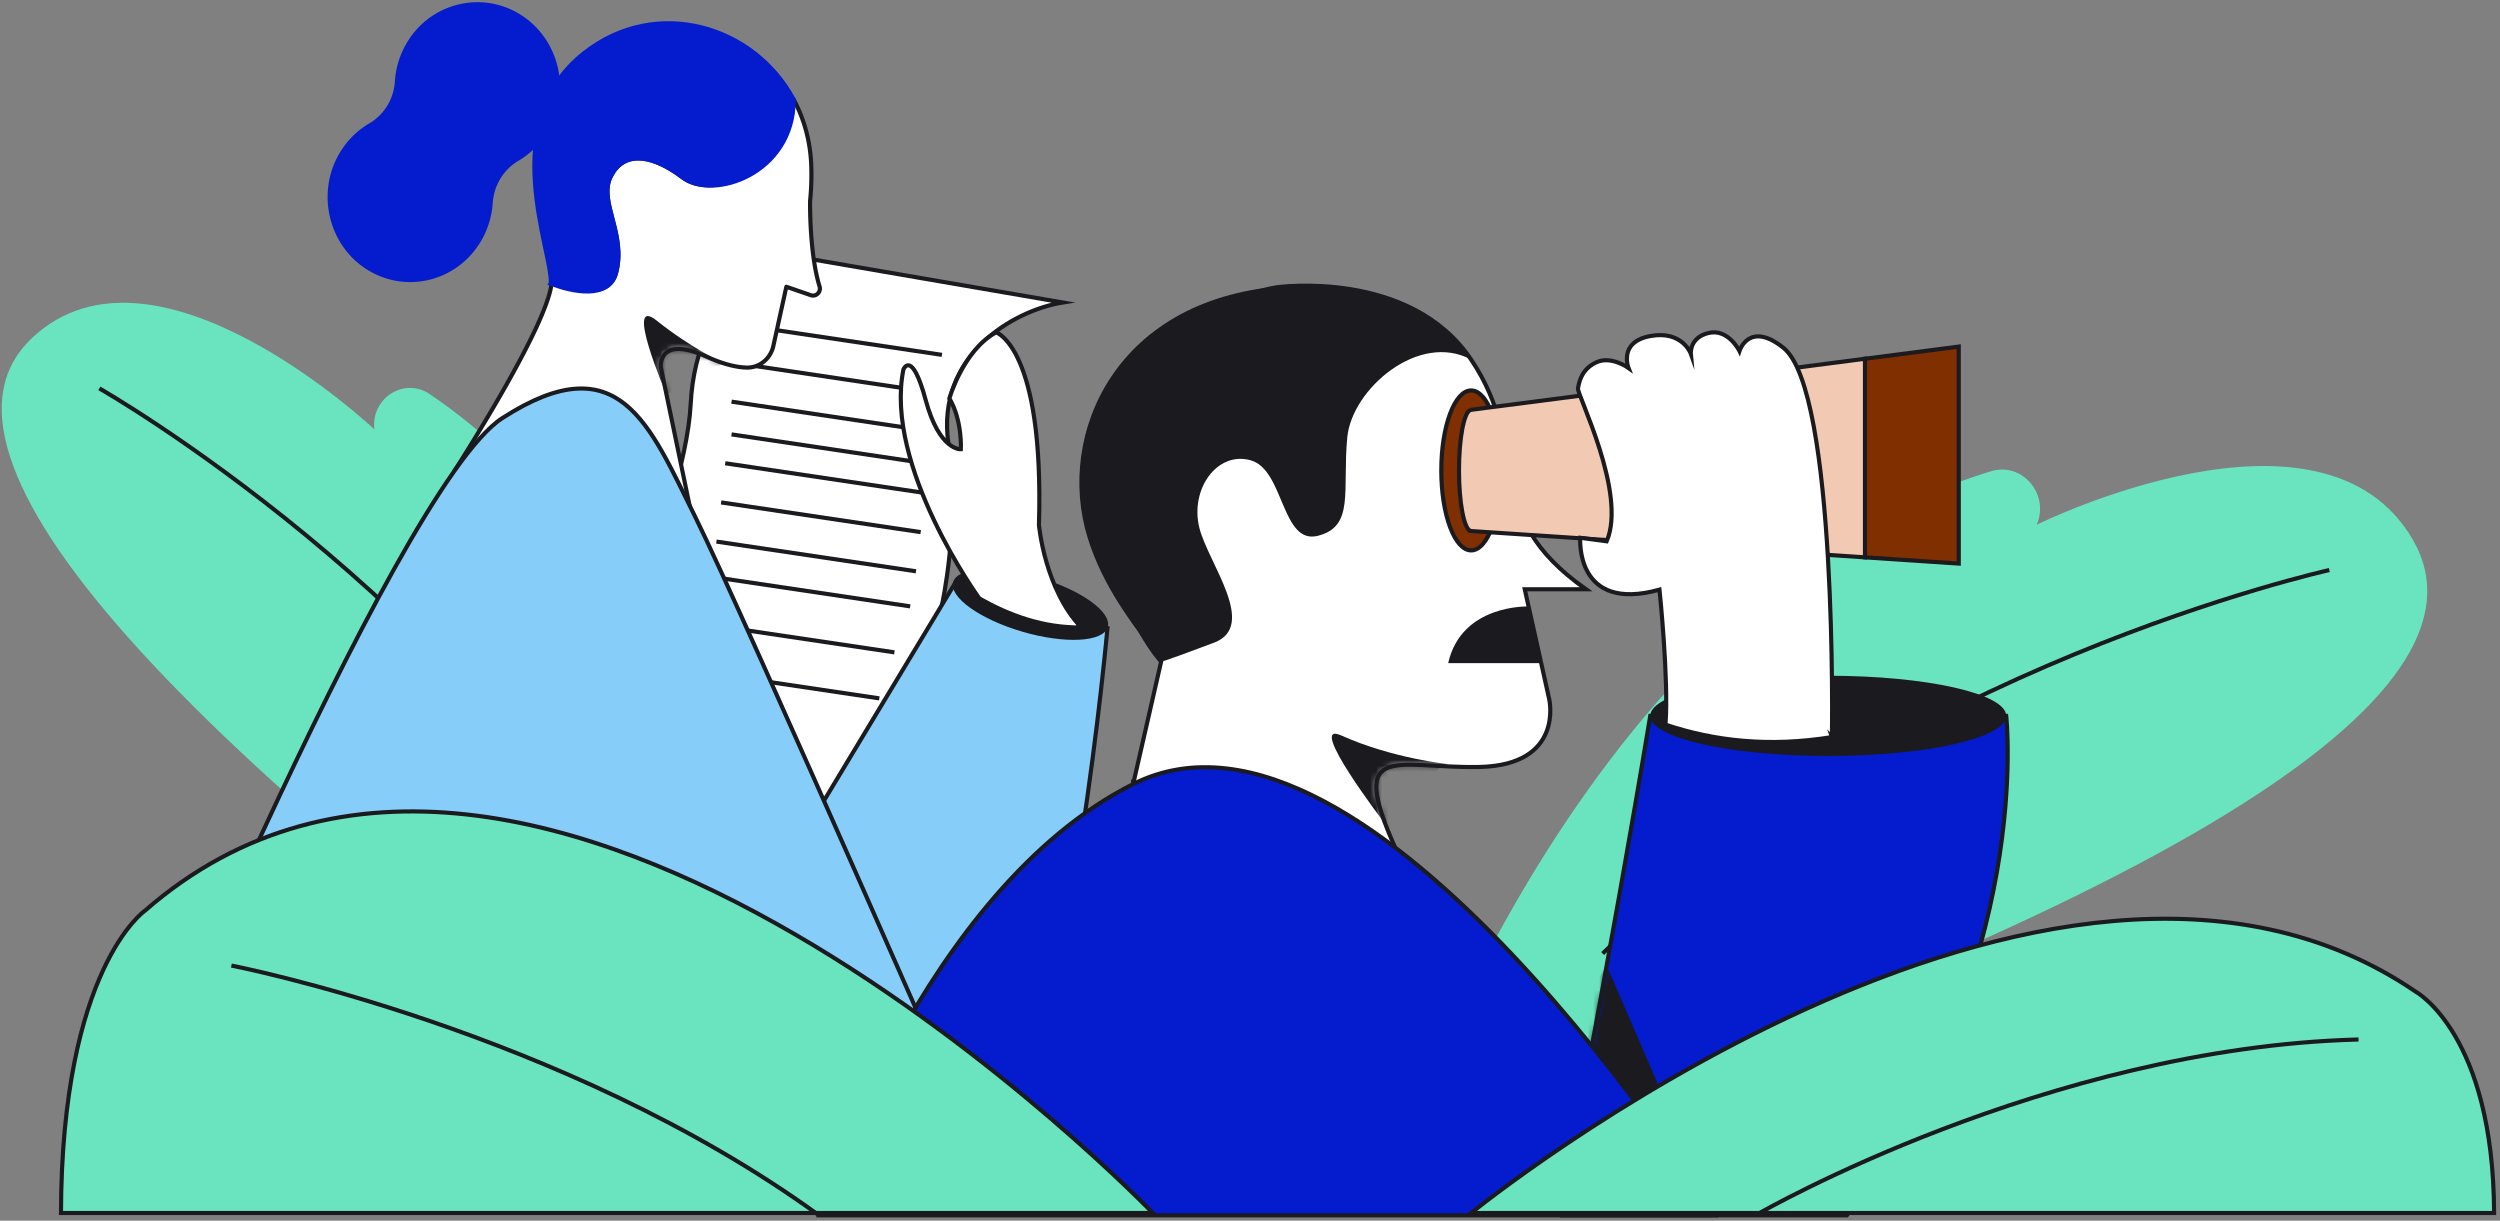
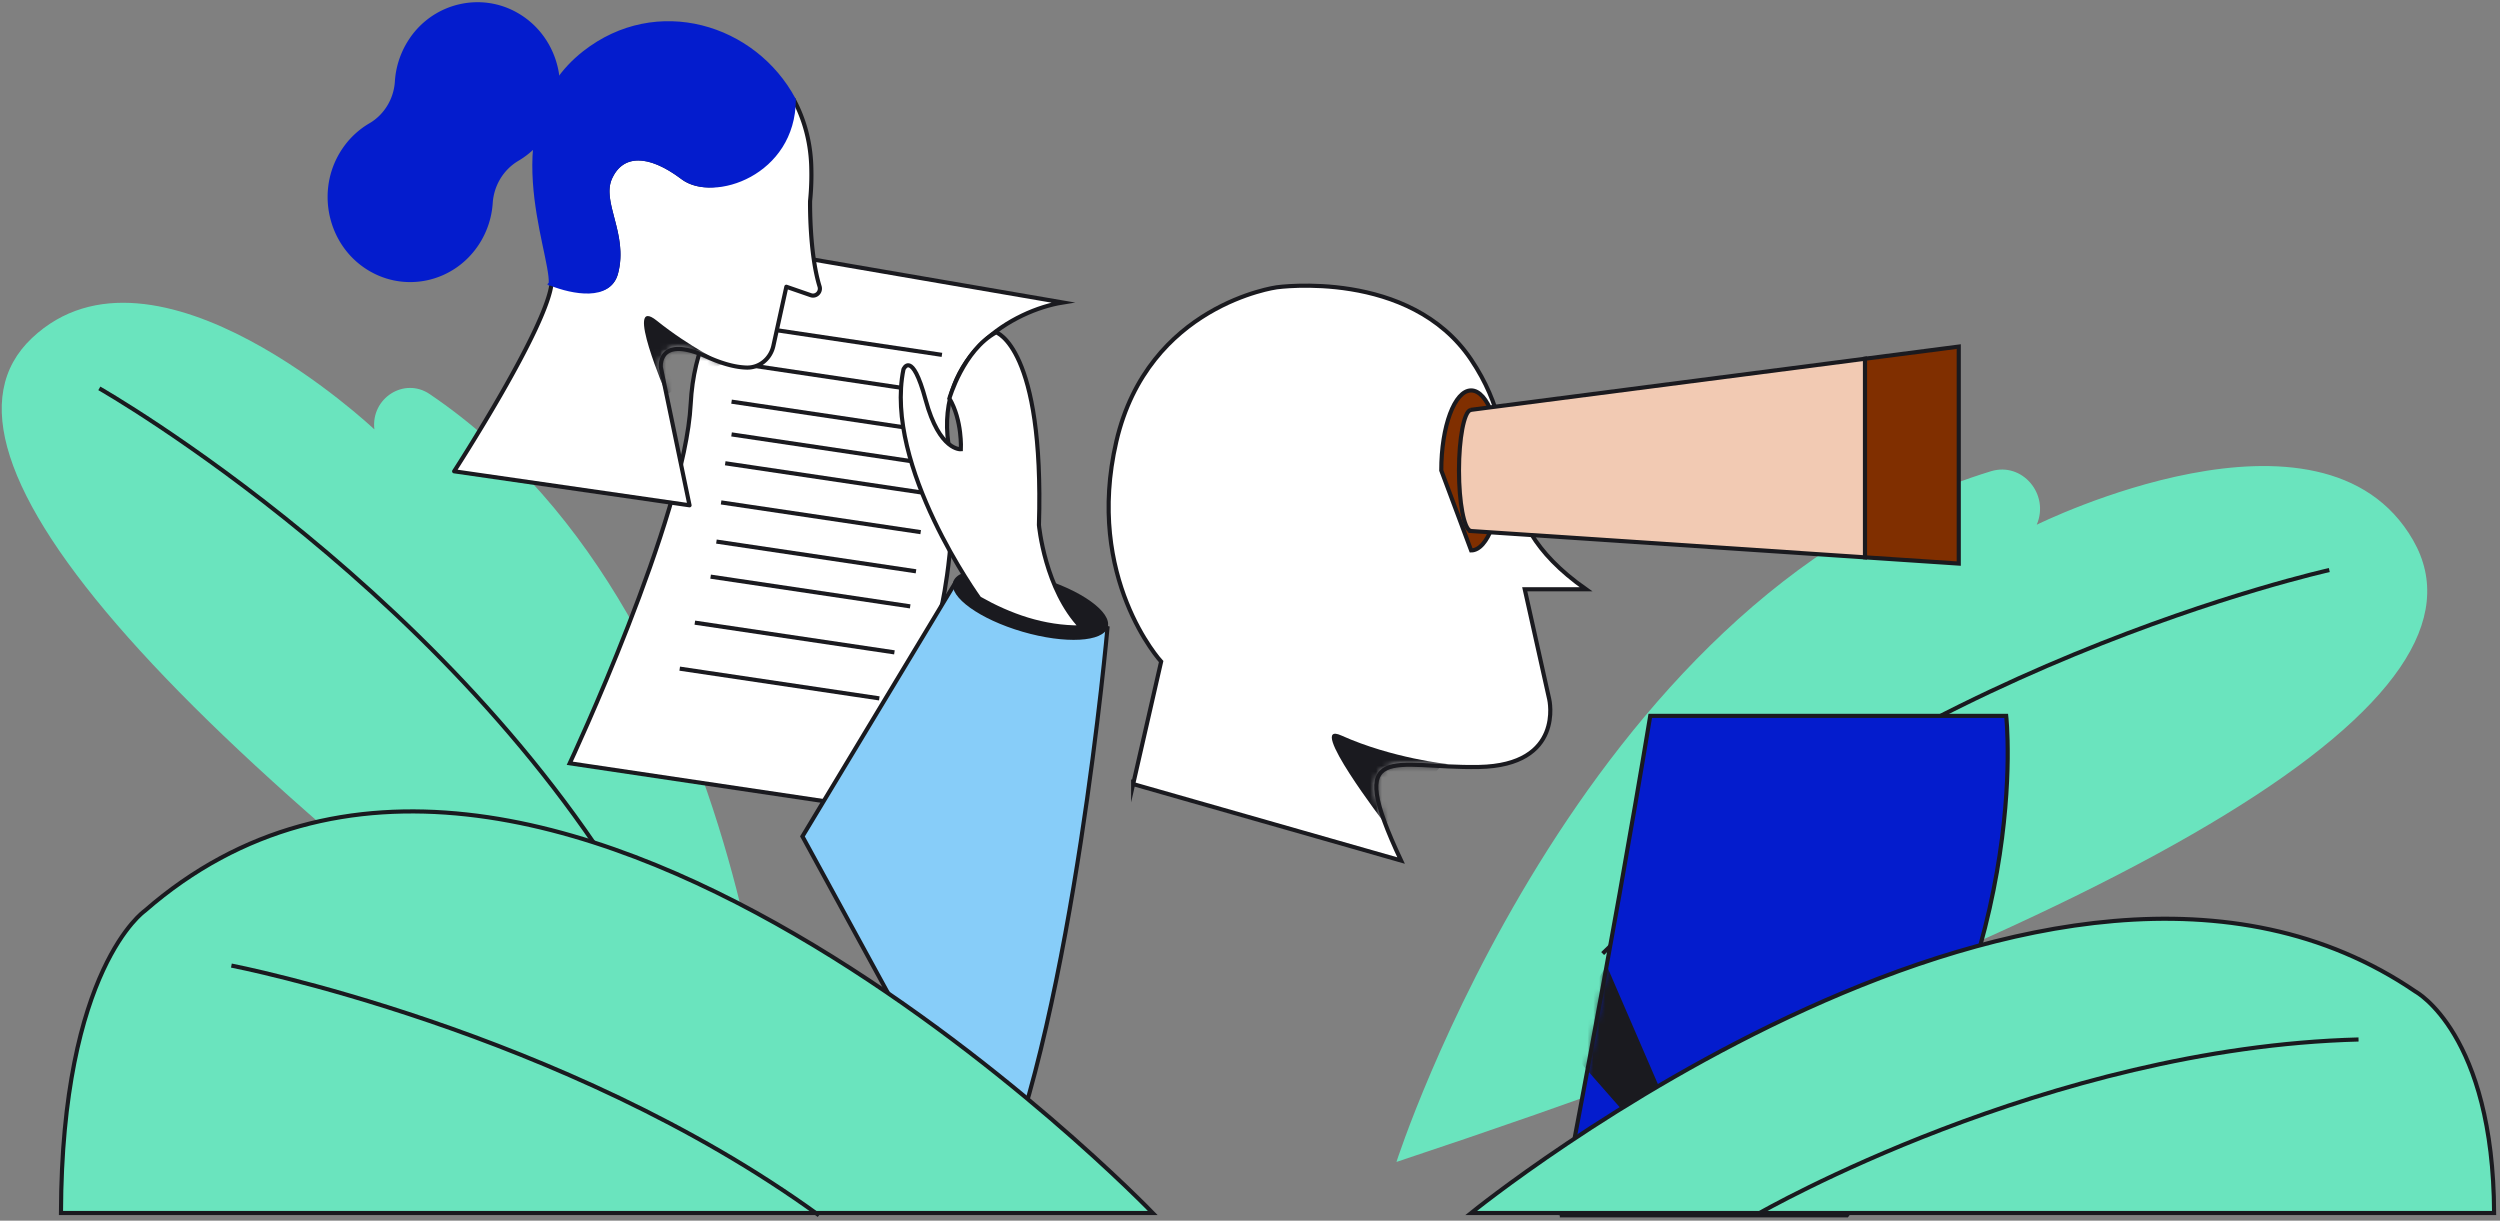
<svg xmlns="http://www.w3.org/2000/svg" fill="none" width="426" height="208" viewBox="0 0 426 208">
  <rect x="0" y="0" width="426" height="208" fill="#808080" stroke="none" />
  <path fill="#6AE4BE" d="M237.955 197.992s30.941-96.209 101.314-117.694c5.305-1.62 10.021 3.908 7.79 9.116 0 0 48.711-24.16 64.127 2.626 15.415 26.785-43.017 62.655-173.231 105.955v-.003Z" />
  <path stroke="#1A1A1F" stroke-miterlimit="10" stroke-width=".705" d="M396.915 97.137s-74.443 16.463-123.823 65.347" />
  <path fill="#6AE4BE" d="M133.143 201.279s-2.344-95.147-59.931-134.13c-4.343-2.94-10.045.714-9.418 6.018 0 0-37.397-35.336-58.349-15.56-20.954 19.775 22.086 68.355 127.702 143.672h-.004Z" />
  <path stroke="#1A1A1F" stroke-miterlimit="10" stroke-width=".705" d="M16.924 66.18s62.575 35.605 94.03 93.356" />
  <path fill="#fff" stroke="#1A1A1F" stroke-miterlimit="10" stroke-width=".705" d="M160.507 103.078s3.092-13.644 1.103-27.46c-2.175-15.096 11.128-22.733 19.476-24.073l-48.252-8.31s-14.164 6.359-15.14 25.593c-.979 19.317-20.61 61.235-20.61 61.235l52.175 7.772 11.248-34.76v.003Z" />
  <path stroke="#1A1A1F" stroke-miterlimit="10" stroke-width=".705" d="m155.097 103.326-34.009-5.066M152.409 111.163l-34.009-5.062M149.833 119.004l-34.009-5.066M156.087 97.35l-34.009-5.066M156.884 90.678l-34.009-5.066M157.587 84.006l-34.009-5.067M158.665 79.088l-34.009-5.066M158.665 73.509l-34.009-5.067M156.711 66.547l-32.055-4.776M160.505 60.468 126.496 55.4" />
  <path fill="#041CCD" d="M265.798 207.09s8.756-44.91 15.405-85.109h60.652s4.826 42.553-27.146 85.109h-48.914.003Z" />
  <mask id="a" width="78" height="87" x="265" y="121" maskUnits="userSpaceOnUse" style="mask-type:luminance">
    <path fill="#fff" d="M265.796 207.091s8.756-44.91 15.406-85.109h60.651s4.826 42.553-27.146 85.109h-48.914.003Z" />
  </mask>
  <g mask="url(#a)">
    <path fill="#1A1A1F" d="m273.779 164.535 18.383 42.556-26.363-30.039 7.98-12.517Z" />
  </g>
  <path stroke="#1A1A1F" stroke-miterlimit="10" stroke-width=".705" d="M265.798 207.09s8.756-44.91 15.405-85.109h60.652s4.826 42.553-27.146 85.109h-48.914.003Z" />
  <path fill="#fff" d="m193.091 133.603 4.767-20.868s-13.047-14.203-7.632-37.517c5.416-23.315 27.329-26.262 27.329-26.262s22.696-3.215 33.13 12.328c10.434 15.543 1.303 26.261 19.566 39.127h-10.435l4.175 18.758s2.609 11.256-12 11.525c-14.608.269-23.05-4.915-13.247 15.943l-45.65-13.031-.003-.003Z" />
  <mask id="b" width="83" height="99" x="188" y="48" maskUnits="userSpaceOnUse" style="mask-type:luminance">
    <path fill="#fff" d="m193.093 133.604 4.767-20.868s-13.047-14.203-7.632-37.517c5.416-23.315 27.329-26.262 27.329-26.262s22.696-3.215 33.13 12.328c10.434 15.543 1.303 26.261 19.566 39.127h-10.435l4.175 18.758s2.609 11.256-12 11.525c-14.608.269-23.05-4.915-13.247 15.943l-45.65-13.031-.003-.003Z" />
  </mask>
  <g mask="url(#b)">
    <path fill="#1A1A1F" d="M246.77 130.216s-9.562-.996-18.201-4.887c-6.256-2.816 7.515 15.14 7.515 15.14l9.514-9.933" />
  </g>
  <path stroke="#1A1A1F" stroke-miterlimit="10" stroke-width=".705" d="m193.091 133.603 4.767-20.868s-13.047-14.203-7.632-37.517c5.416-23.315 27.329-26.262 27.329-26.262s22.696-3.215 33.13 12.328c10.434 15.543 1.303 26.261 19.566 39.127h-10.435l4.175 18.758s2.609 11.256-12 11.525c-14.608.269-23.05-4.915-13.247 15.943l-45.65-13.031-.003-.003Z" />
-   <path fill="#1A1A1F" d="M260.465 103.344s-11.438-.438-13.695 9.656h15.846l-2.148-9.656h-.003ZM197.855 112.735s-.327.307 9-3.215c7.56-2.854-.951-13.507-2.478-19.562-1.651-6.558 2.999-13.13 8.738-11.525 5.74 1.61 5.219 14.472 11.479 12.862 6.26-1.61 4.126-7.633 4.981-16.749.779-8.282 12.234-18.09 21.107-13.265 0 0-6.784-13.934-30.938-12.604-29.583 1.634-39.89 25.266-34.412 42.953 2.526 8.154 7.435 14.671 12.523 21.105ZM311.531 128.816c16.749 0 30.327-3.06 30.327-6.834 0-3.775-13.578-6.835-30.327-6.835-16.75 0-30.328 3.06-30.328 6.835 0 3.774 13.578 6.834 30.328 6.834Z" />
-   <path fill="#802F00" stroke="#1A1A1F" stroke-miterlimit="10" stroke-width=".705" d="m317.791 61.129 15.981-2.071v36.976l-15.981-1.065v-33.84ZM250.682 93.79c2.81 0 5.088-6.102 5.088-13.63 0-7.528-2.278-13.63-5.088-13.63s-5.088 6.102-5.088 13.63c0 7.528 2.278 13.63 5.088 13.63Z" />
+   <path fill="#802F00" stroke="#1A1A1F" stroke-miterlimit="10" stroke-width=".705" d="m317.791 61.129 15.981-2.071v36.976l-15.981-1.065v-33.84ZM250.682 93.79c2.81 0 5.088-6.102 5.088-13.63 0-7.528-2.278-13.63-5.088-13.63s-5.088 6.102-5.088 13.63Z" />
  <path fill="#F2CAB3" stroke="#1A1A1F" stroke-miterlimit="10" stroke-width=".705" d="M250.552 69.844v.024c-1.082.335-1.941 4.815-1.941 10.295 0 5.48.859 9.96 1.941 10.294v.024l67.239 4.49v-33.84l-67.239 8.717v-.004Z" />
  <path fill="#87CDF9" stroke="#1A1A1F" stroke-miterlimit="10" stroke-width=".705" d="m136.736 142.522 26.088-43.29 25.888 7.786s-5.802 65.164-18.977 95.961l-32.999-60.457Z" />
  <path fill="#1A1A1F" d="M188.755 106.861c.746-2.556-4.544-6.348-11.816-8.47-7.272-2.122-13.771-1.77-14.518.786-.746 2.556 4.544 6.349 11.816 8.471 7.272 2.121 13.772 1.769 14.518-.787Z" />
  <path fill="#fff" stroke="#1A1A1F" stroke-miterlimit="10" stroke-width=".705" d="M166.908 102.013s-16.346-22.602-12.957-39.082c0 0 1.434-3.484 3.781 5.225 2.348 8.709 6.002 8.395 6.002 8.395s.262-4.911-1.958-8.664c0 0 2.347-8.175 7.956-11.256 0 0 8.217 2.547 7.304 32.83 0 0 .979 10.949 7.218 17.463-6.536.058-12.123-2.02-17.349-4.915l.003.004Z" />
  <path fill="#041CCD" d="M69.879 6.435a14.655 14.655 0 0 0-2.593 7.458c-.186 2.963-1.83 5.659-4.346 7.123-2.193 1.279-4.085 3.181-5.402 5.649-3.437 6.448-1.551 14.633 4.333 18.817 6.653 4.732 15.722 2.76 19.973-4.204a14.644 14.644 0 0 0 2.116-6.683c.2-3.005 1.848-5.707 4.392-7.203a14.197 14.197 0 0 0 4.929-4.87c4.247-6.965 2.017-16.211-5.03-20.295-6.232-3.612-14.226-1.79-18.372 4.2v.008Z" />
  <path fill="#fff" d="M94.012 47.94c3.775 1.492 9.773 3.053 10.962-1.42 1.761-6.635-2.934-12.06-.979-16.281 1.958-4.222 6.456-4.422 12.327 0 5.267 3.967 17.752-.969 17.804-13.579l1.134.324c1.724 3.226 2.792 6.941 2.968 11.028a44.564 44.564 0 0 1-.19 6.245s-.148 8.823 1.617 14.558c.286.934-.586 1.802-1.489 1.489l-4.171-1.44-2.216 10.087c-.476 2.16-2.351 3.725-4.509 3.684-1.634-.031-3.861-.493-6.839-1.847-8.415-3.819-7.825 1.809-7.825 1.809l4.891 23.504-40.11-5.793s16.28-25.135 16.629-32.372l-.004.004Z" />
  <mask id="c" width="63" height="71" x="77" y="16" maskUnits="userSpaceOnUse" style="mask-type:luminance">
    <path fill="#fff" d="M94.01 47.94c3.775 1.492 9.773 3.053 10.962-1.42 1.761-6.635-2.934-12.06-.979-16.281 1.958-4.222 6.456-4.422 12.327 0 5.267 3.967 17.752-.969 17.804-13.579l1.134.324c1.724 3.226 2.792 6.941 2.968 11.028a44.709 44.709 0 0 1-.189 6.245s-.149 8.823 1.616 14.558c.286.934-.586 1.802-1.489 1.489l-4.171-1.44-2.216 10.087c-.476 2.16-2.351 3.725-4.509 3.684-1.634-.031-3.861-.493-6.839-1.847-8.415-3.819-7.825 1.809-7.825 1.809l4.891 23.504-40.11-5.793s16.28-25.135 16.629-32.372l-.004.004Z" />
  </mask>
  <g mask="url(#c)">
    <path fill="#1A1A1F" d="M123.269 61.893s-5.636-2.67-11.362-7.258c-5.725-4.587 1.655 12.562 1.655 12.562l9.707-5.304Z" />
  </g>
  <path stroke="#1A1A1F" stroke-linecap="round" stroke-linejoin="round" stroke-width=".705" d="M94.012 47.94c3.775 1.492 9.773 3.053 10.962-1.42 1.761-6.635-2.934-12.06-.979-16.281 1.958-4.222 6.456-4.422 12.327 0 5.267 3.967 17.752-.969 17.804-13.579l1.134.324c1.724 3.226 2.792 6.941 2.968 11.028a44.564 44.564 0 0 1-.19 6.245s-.148 8.823 1.617 14.558c.286.934-.586 1.802-1.489 1.489l-4.171-1.44-2.216 10.087c-.476 2.16-2.351 3.725-4.509 3.684-1.634-.031-3.861-.493-6.839-1.847-8.415-3.819-7.825 1.809-7.825 1.809l4.891 23.504-40.11-5.793s16.28-25.135 16.629-32.372l-.004.004Z" />
-   <path fill="#87CDF9" stroke="#1A1A1F" stroke-miterlimit="10" stroke-width=".705" d="M18 202.979S67.025 83.207 85.605 71.241c19.955-12.852 25.043 1.124 32.868 16.843 7.825 15.718 51.261 114.895 51.261 114.895H18Z" />
-   <path fill="#041CCD" stroke="#1A1A1F" stroke-miterlimit="10" stroke-width=".705" d="M139.552 207.09s17.739-55.497 53.537-73.484c40.349-20.275 99.07 73.484 99.07 73.484h-152.61.003Z" />
-   <path fill="#fff" stroke="#1A1A1F" stroke-miterlimit="10" stroke-width=".705" d="M312.163 125.6s.954-58.964-8.26-66.326c-5.87-4.69-7.501.538-7.501.538s-1.892-3.843-5.219-3.081c-3.326.758-3.064 3.55-3.064 3.55s-1.434-4.019-6.911-3.016c-5.478 1.006-3.716 5.428-3.716 5.428s-2.975-2.144-5.519-.937c-2.544 1.206-2.896 3.415-3.089 4.421-.196 1.007 8.415 17.887 4.892 26.062l-4.502-.603s-.976 12.862 13.502 8.843c0 0 1.61 15.364 1.02 23.001 8.387 2.802 17.674 3.846 28.37 2.123l-.003-.003Z" />
  <path fill="#041CCD" stroke="#041CCD" stroke-miterlimit="10" stroke-width=".705" d="M93.866 48.33c3.775 1.491 9.921 2.667 11.107-1.81 1.761-6.635-2.934-12.06-.979-16.28 1.958-4.223 6.456-4.423 12.327 0 5.267 3.966 18.886-.645 18.938-13.256C128.544 4.422 111.901-.66 99.575 9.016c-15.126 11.876-5.436 33.602-5.712 39.313h.003Z" />
  <path fill="#6AE4BE" stroke="#1A1A1F" stroke-miterlimit="10" stroke-width=".705" d="M250.682 206.697s98.704-80.225 160.938-37.724c0 0 13.251 7.172 13.375 37.724H250.682ZM196.436 206.698S91.089 97.213 24.663 155.212c0 0-14.143 9.784-14.274 51.486h186.05-.003Z" />
  <path stroke="#1A1A1F" stroke-miterlimit="10" stroke-width=".705" d="M39.43 164.534s56.587 10.932 100.124 42.553M299.832 206.697s49.007-28.185 102.062-29.57" />
</svg>